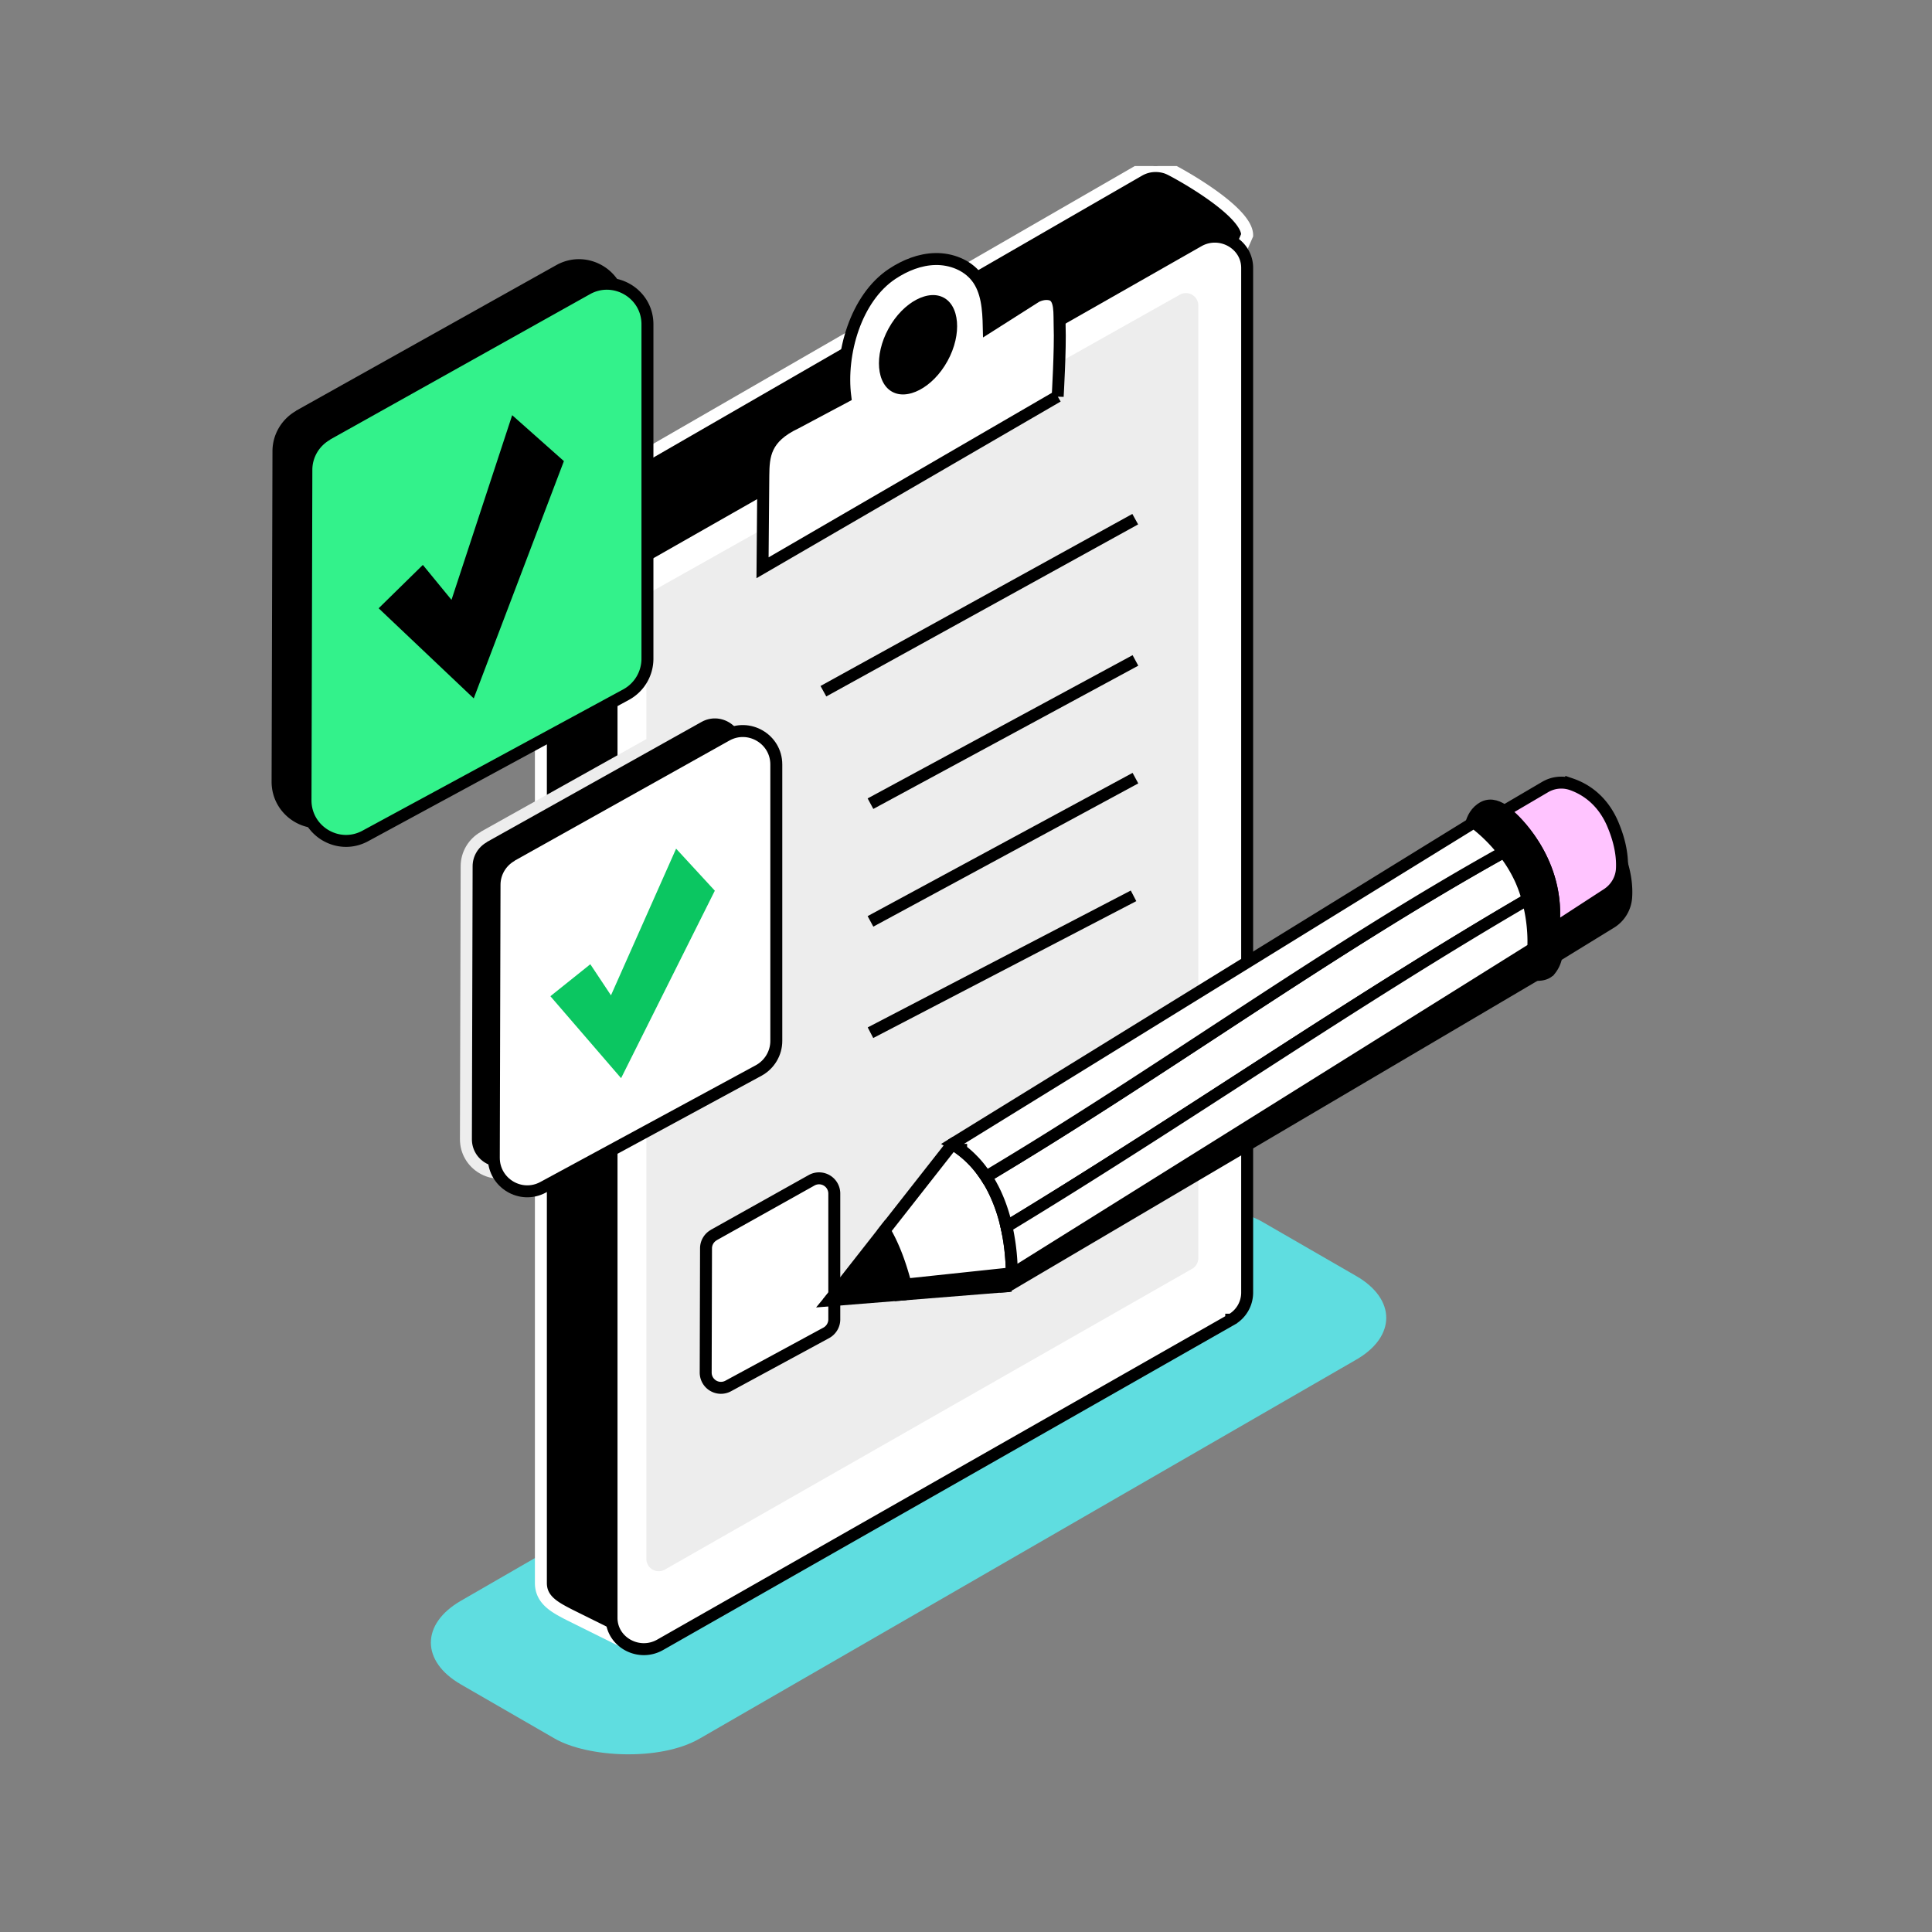
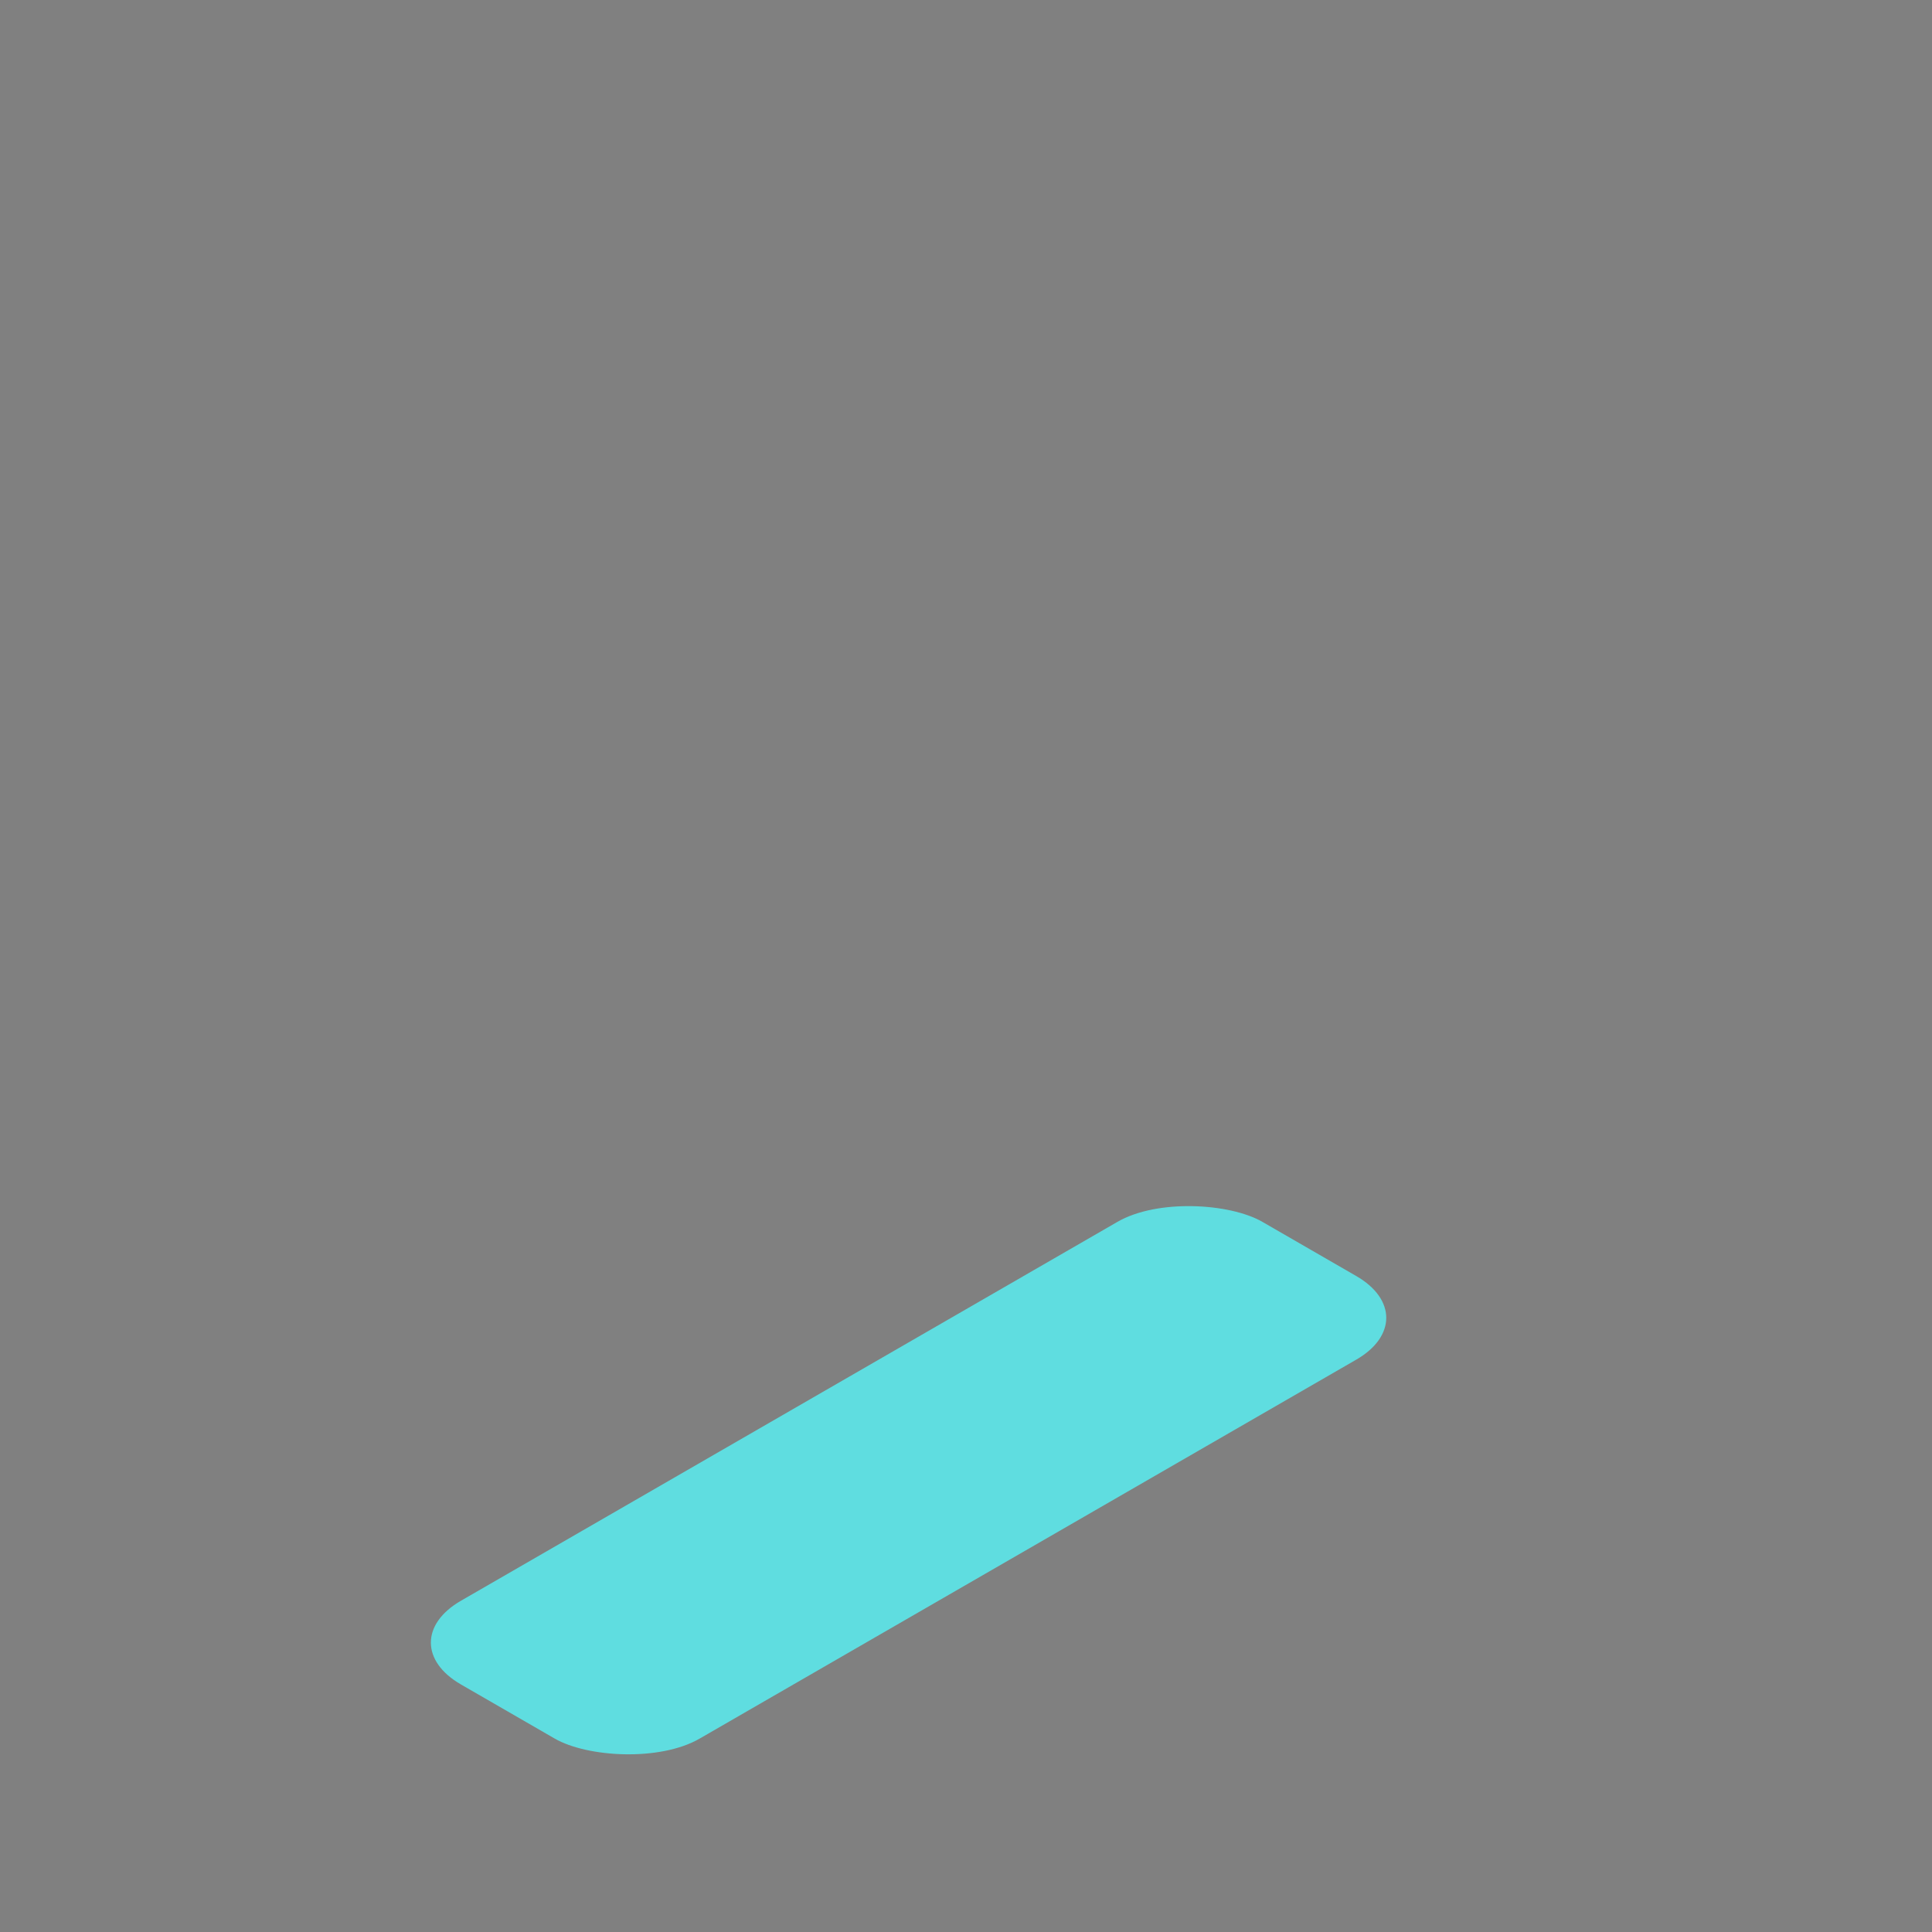
<svg xmlns="http://www.w3.org/2000/svg" width="390" height="390">
  <rect width="100%" height="100%" fill="#808080" stroke="none" />
  <g transform="scale(3.047)">
    <svg width="128" height="128" fill="none" viewBox="0 0 128 128">
      <rect width="61.3" height="18.262" fill="#5FDDE0" rx="5.541" transform="scale(1.225 .707) rotate(-45 196.303 51.603)" />
      <g clip-path="url(#a)">
-         <path fill="#000" stroke="#fff" stroke-miterlimit="10" stroke-width=".792" d="M77.435 11.176a2.251 2.251 0 0 0-.962-.174c-.34.013-.684.104-1.01.292l-38.557 22.24a2.123 2.123 0 0 0-1.072 1.838v69.502c0 1.145.963 1.629 1.908 2.117l3.984 1.977 2.035-4.314L77.68 85.088a2.123 2.123 0 0 0 1.072-1.838V24.452l3.872-8.872c0-1.634-4.796-4.234-5.188-4.4v-.004Z" />
        <path fill="#fff" stroke="#000" stroke-miterlimit="10" stroke-width=".792" d="M81.568 87.43 43.74 108.966c-1.427.815-3.226-.181-3.226-1.779V39.286c0-.73.401-1.409 1.051-1.78l37.832-21.537c1.427-.814 3.227.182 3.227 1.78v67.9a2.06 2.06 0 0 1-1.052 1.78h-.004Z" />
        <path fill="#EDEDED" d="m43.24 39.152 34.928-19.63a.82.82 0 0 1 1.22.714V83.35a.81.81 0 0 1-.414.71l-34.929 19.927a.82.82 0 0 1-1.224-.71v-63.41a.82.82 0 0 1 .418-.715Z" />
        <path fill="#000" stroke="#000" stroke-linejoin="bevel" stroke-miterlimit="10" stroke-width=".792" d="m19.803 27.558 17.245-9.648c1.784-.996 3.996.29 3.996 2.34v22.167a2.71 2.71 0 0 1-1.401 2.363L22.35 54.15c-1.796.973-3.961-.336-3.961-2.363l.058-21.89c0-.973.532-1.864 1.378-2.34h-.023Z" />
        <path fill="#000" d="m22.517 37.782 3.628-1.913 1.156 2.761 7.356-10.57 2.411 3.898-10.227 13.349-4.324-7.526Z" />
        <path fill="#33F28B" stroke="#000" stroke-linejoin="bevel" stroke-miterlimit="10" stroke-width=".792" d="m21.651 28.79 17.246-9.648c1.783-.996 3.996.29 3.996 2.34v22.167a2.71 2.71 0 0 1-1.402 2.363L24.2 55.382c-1.795.973-3.96-.336-3.96-2.363l.057-21.89c0-.973.533-1.864 1.378-2.34h-.023Z" />
        <path fill="#000" d="m25.086 40.298 2.928-2.872 1.898 2.315 4.02-12.235 3.426 3.043-5.973 15.72-6.299-5.97Z" />
        <path fill="#000" stroke="#EDEDED" stroke-linejoin="bevel" stroke-miterlimit="10" stroke-width=".792" d="m32.035 55.453 14.247-7.97c1.473-.823 3.3.24 3.3 1.933V67.73c0 .813-.449 1.56-1.157 1.951L34.14 77.422c-1.483.804-3.273-.277-3.273-1.952l.048-18.084c0-.803.44-1.54 1.139-1.933h-.02Z" />
        <path fill="#000" stroke="#EDEDED" stroke-linejoin="bevel" stroke-width=".792" d="m37.897 69.223-3.072-5.346 2.252-1.187.787 1.882.69.074 5.731-8.23 1.53 2.474-7.918 10.333Z" />
        <path fill="#fff" stroke="#000" stroke-linejoin="bevel" stroke-miterlimit="10" stroke-width=".792" d="m33.882 56.686 14.247-7.97c1.474-.824 3.301.239 3.301 1.932v18.314c0 .813-.45 1.56-1.157 1.952l-14.286 7.74c-1.483.804-3.272-.277-3.272-1.951l.048-18.085c0-.803.44-1.54 1.138-1.932h-.019Z" />
        <path fill="#0BC661" d="m36.464 65.999 2.644-2.119 1.369 2.06 4.315-9.716 2.565 2.785-6.21 12.419-4.683-5.429Z" />
        <path fill="#fff" stroke="#000" stroke-linejoin="bevel" stroke-miterlimit="10" stroke-width=".792" d="m47.283 81.822 6.486-3.629a1.01 1.01 0 0 1 1.503.88v8.337c0 .37-.205.71-.527.889l-6.503 3.523a1.01 1.01 0 0 1-1.49-.888l.022-8.232c0-.366.2-.702.518-.88h-.009Z" />
        <path stroke="#000" stroke-miterlimit="10" stroke-width=".792" d="m54.55 45.793 20.659-11.398M57.669 53.243l17.553-9.49M57.669 61.041l17.553-9.49M57.669 68.417l17.427-9.068" />
-         <path fill="#fff" stroke="#000" stroke-miterlimit="10" stroke-width=".792" d="M70.07 26.26 50.518 37.615l.052-6.098c.013-1.337.104-2.522 2.16-3.493l3.271-1.742c-.361-2.862.702-6.543 3.106-8.137.854-.566 1.843-.967 2.866-.984 1.024-.018 2.082.383 2.718 1.189.71.897.788 2.152.814 3.297l3.145-1.999c.3-.148.645-.218.967-.135.68.183.553 1.29.584 2.1.057 1.476-.13 4.656-.13 4.656v-.009Z" />
-         <path fill="#000" stroke="#fff" stroke-miterlimit="10" stroke-width=".792" d="M63.122 24.105c1.05-1.913.87-4.03-.4-4.727-1.272-.699-3.154.286-4.204 2.198-1.05 1.913-.871 4.03.4 4.727 1.272.699 3.154-.286 4.204-2.198Z" />
        <path fill="#000" stroke="#000" stroke-miterlimit="10" stroke-width=".792" d="M64.936 78.543c-.043-.064-.09-.127-.132-.19.046.063.09.126.132.19ZM62.928 76.544ZM63.482 76.95ZM64.233 77.652ZM66.613 84.365ZM65.528 79.571a.897.897 0 0 0-.04-.08c.015.026.026.052.04.08ZM64.65 78.142ZM107.203 56.505c-.664-1.674-1.829-2.4-2.68-2.717a2.116 2.116 0 0 0-1.755.15l-2.731 1.51c.249.195.412.394.412.394s3.087 2.773 2.684 7.032c0 0 .027.19-.021.465l3.599-2.21a2.14 2.14 0 0 0 1.02-1.654c.054-.704-.028-1.702-.528-2.964v-.007Z" />
        <path fill="#000" stroke="#000" stroke-miterlimit="10" stroke-width=".792" d="M103.132 62.871c.403-4.259-2.684-7.032-2.684-7.032s-.159-.196-.412-.394c-.338-.266-.846-.529-1.349-.29-.538.258-.768.76-.868 1.103l.195-.113s.99.746 1.924 2.01c.404.55.8 1.2 1.095 1.931.173.424.302.844.403 1.248.425 1.703.297 3.106.282 3.246.368.023.752-.042.978-.322a2 2 0 0 0 .415-.926c.044-.274.021-.464.021-.464v.003ZM54.968 86.148l4.61-.37c-.301-1.253-.676-2.473-1.309-3.622l-3.301 3.992Z" />
        <path fill="#000" stroke="#000" stroke-miterlimit="10" stroke-width=".792" d="M66.614 84.364a14.308 14.308 0 0 0-.26-2.248 10.735 10.735 0 0 0-.869-2.624 8.927 8.927 0 0 0-.397-.719 10.033 10.033 0 0 0-.435-.63 8.739 8.739 0 0 0-.276-.34 7.181 7.181 0 0 0-.407-.427c-.032-.031-.06-.063-.095-.09a7.602 7.602 0 0 0-.389-.336c-.038-.028-.073-.06-.11-.087a6.298 6.298 0 0 0-.448-.319l-.02.011-4.635 5.6c.633 1.15 1.007 2.37 1.308 3.623l7.047-.564c.003-.249-.001-.496-.008-.744l-.006-.109v.003Z" />
        <path fill="#000" stroke="#000" stroke-miterlimit="10" stroke-width=".792" d="M65.092 78.776c.145.23.277.471.397.72a10.695 10.695 0 0 1 .87 2.625c11.83-6.753 23.159-14.245 35.082-20.78a9.453 9.453 0 0 0-.403-1.248 8.995 8.995 0 0 0-1.096-1.93c-11.967 6.263-23.047 13.992-34.847 20.613h-.003Z" />
        <path fill="#000" stroke="#000" stroke-miterlimit="10" stroke-width=".792" d="M101.437 61.337c-11.923 6.536-23.251 14.027-35.083 20.78.147.735.231 1.492.26 2.247l.006.11c.007.247.01.495.008.743l.119-.007L101.72 64.6l-.001-.014c.015-.14.143-1.542-.282-3.245v-.004ZM63.483 76.95a6.336 6.336 0 0 1 .75.7c.045.05.094.1.14.154a6.907 6.907 0 0 1 .56.736c.05.077.104.153.152.233 11.799-6.62 22.879-14.353 34.847-20.613-.93-1.265-1.924-2.011-1.924-2.011l-.195.113-34.892 20.282c.154.101.303.209.448.32.038.027.072.058.11.086h.004Z" />
        <path fill="#fff" stroke="#000" stroke-miterlimit="10" stroke-width=".792" d="M65.17 77.731c-.045-.063-.093-.125-.138-.187.048.062.093.124.138.187ZM63.11 75.785ZM63.675 76.177ZM64.442 76.859ZM66.998 83.507ZM65.788 78.744a.867.867 0 0 0-.042-.079c.015.025.027.05.042.079ZM64.872 77.338Z" />
        <path fill="#FFC4FF" stroke="#000" stroke-miterlimit="10" stroke-width=".792" d="M106.848 54.6c-.708-1.655-1.891-2.35-2.75-2.645a2.115 2.115 0 0 0-1.75.195l-2.69 1.58c.253.189.421.384.421.384s3.158 2.692 2.866 6.96c0 0 .032.19-.009.465l3.541-2.303c.575-.375.942-.998.976-1.68.036-.705-.072-1.7-.604-2.95l-.001-.006Z" />
        <path fill="#000" stroke="#000" stroke-miterlimit="10" stroke-width=".792" d="M102.945 61.07c.292-4.267-2.866-6.96-2.866-6.96s-.165-.191-.422-.383c-.346-.256-.86-.506-1.356-.254-.531.272-.748.78-.84 1.126l.193-.119s1.01.72 1.975 1.96c.418.54.831 1.178 1.145 1.902.184.419.323.835.436 1.236.469 1.692.377 3.097.366 3.238.369.013.75-.062.969-.348.254-.332.352-.674.391-.936.037-.275.008-.464.008-.464l.001.003ZM55.402 85.593l4.599-.49c-.333-1.245-.74-2.454-1.402-3.587l-3.197 4.077Z" />
        <path fill="#fff" stroke="#000" stroke-miterlimit="10" stroke-width=".792" d="M66.998 83.507a14.313 14.313 0 0 0-.318-2.24 10.735 10.735 0 0 0-.937-2.601 8.942 8.942 0 0 0-.416-.709 10.55 10.55 0 0 0-.296-.417c-.051-.068-.103-.136-.155-.202a8.881 8.881 0 0 0-.285-.331 7.108 7.108 0 0 0-.418-.417c-.033-.03-.062-.061-.097-.088a7.487 7.487 0 0 0-.398-.325c-.038-.027-.074-.057-.113-.084a6.3 6.3 0 0 0-.455-.308l-.02.012-4.488 5.72c.662 1.132 1.069 2.341 1.402 3.586l7.03-.747a18.587 18.587 0 0 0-.027-.743l-.01-.11.001.004Z" />
        <path fill="#fff" stroke="#000" stroke-miterlimit="10" stroke-width=".792" d="M65.331 77.96c.151.226.29.464.416.709.015.025.027.05.043.079.401.782.693 1.633.894 2.521 11.652-7.057 22.781-14.84 34.53-21.684a9.37 9.37 0 0 0-.435-1.237 9.017 9.017 0 0 0-1.145-1.902c-11.801 6.573-22.676 14.588-34.3 21.514h-.003Z" />
-         <path fill="#fff" stroke="#000" stroke-miterlimit="10" stroke-width=".792" d="M101.21 59.581C89.46 66.425 78.332 74.21 66.68 81.266a14.328 14.328 0 0 1 .327 2.35c.013.247.023.495.027.743l.118-.01 34.425-21.514-.001-.013c.012-.14.103-1.546-.366-3.237v-.004ZM63.675 76.177a6.35 6.35 0 0 1 .767.68c.047.048.098.097.145.15a6.888 6.888 0 0 1 .441.534c.048.062.093.125.138.187.052.076.108.15.158.23 11.623-6.927 22.498-14.945 34.299-21.514a10.55 10.55 0 0 0-1.975-1.96l-.193.118-34.352 21.184c.157.096.308.2.456.307.038.027.074.057.112.084h.004Z" />
      </g>
      <defs>
        <clipPath id="a">
-           <path fill="#fff" d="M14 11h99.816v99.816H14z" />
-         </clipPath>
+           </clipPath>
      </defs>
    </svg>
  </g>
</svg>